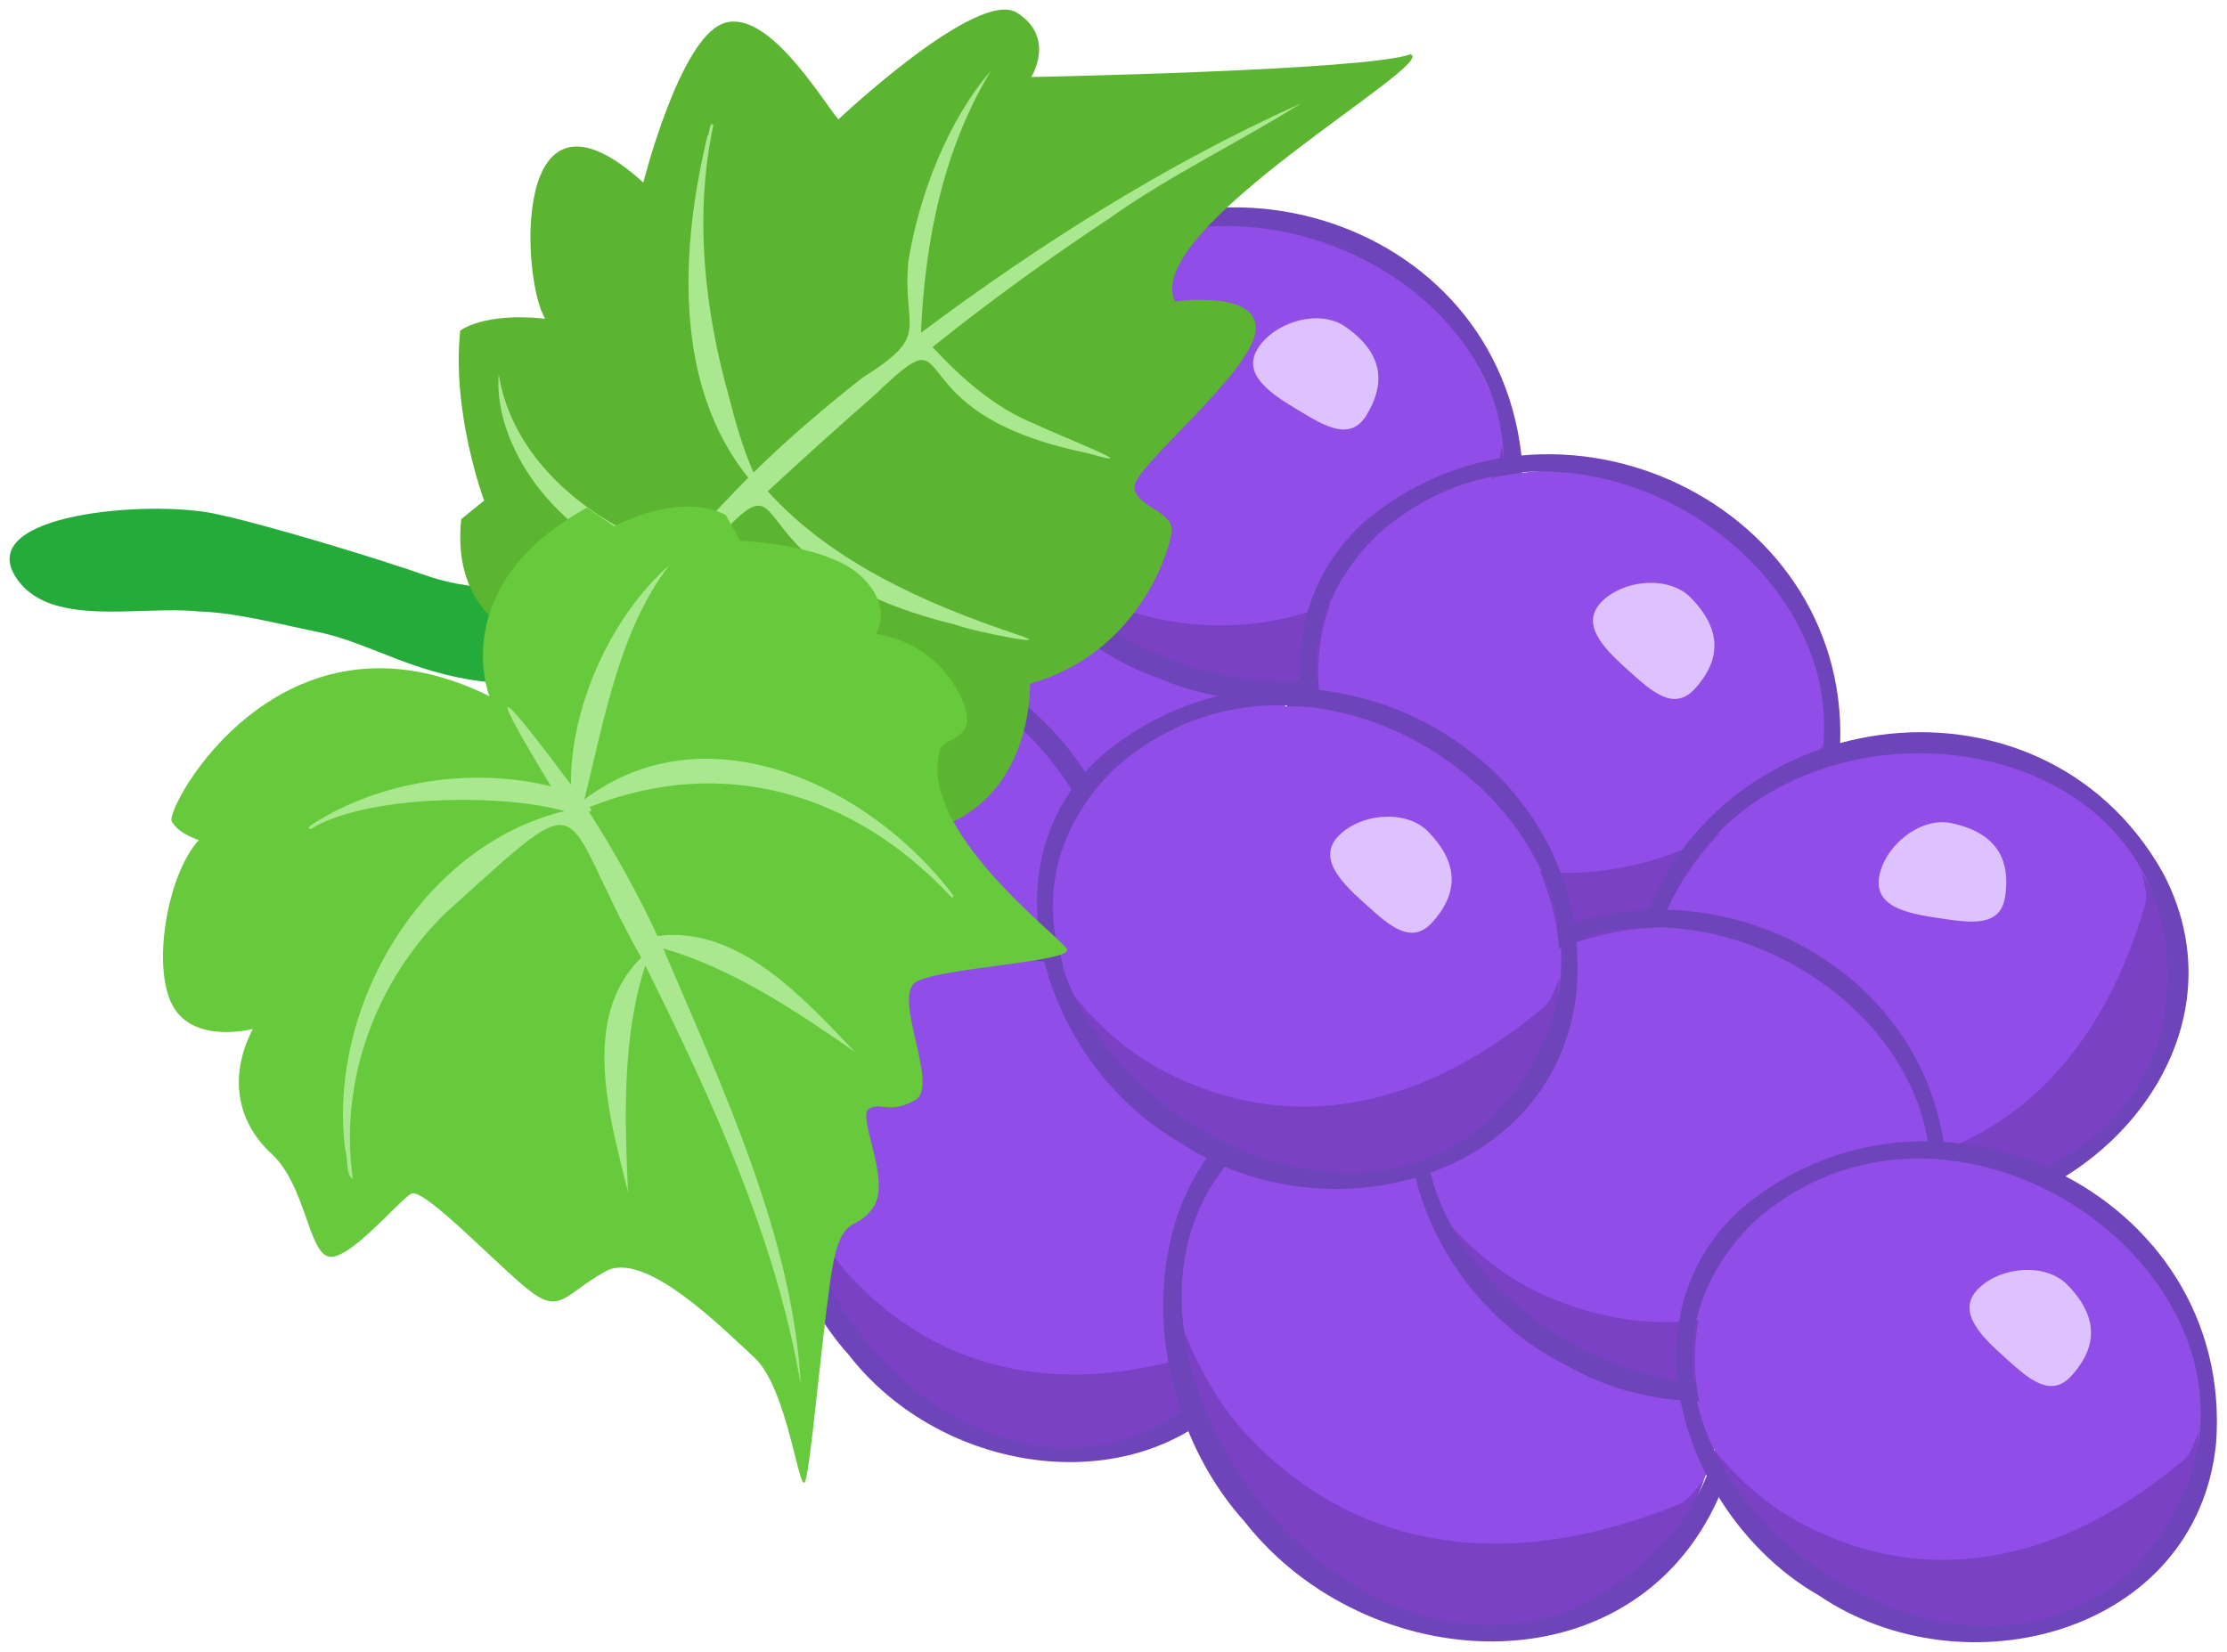
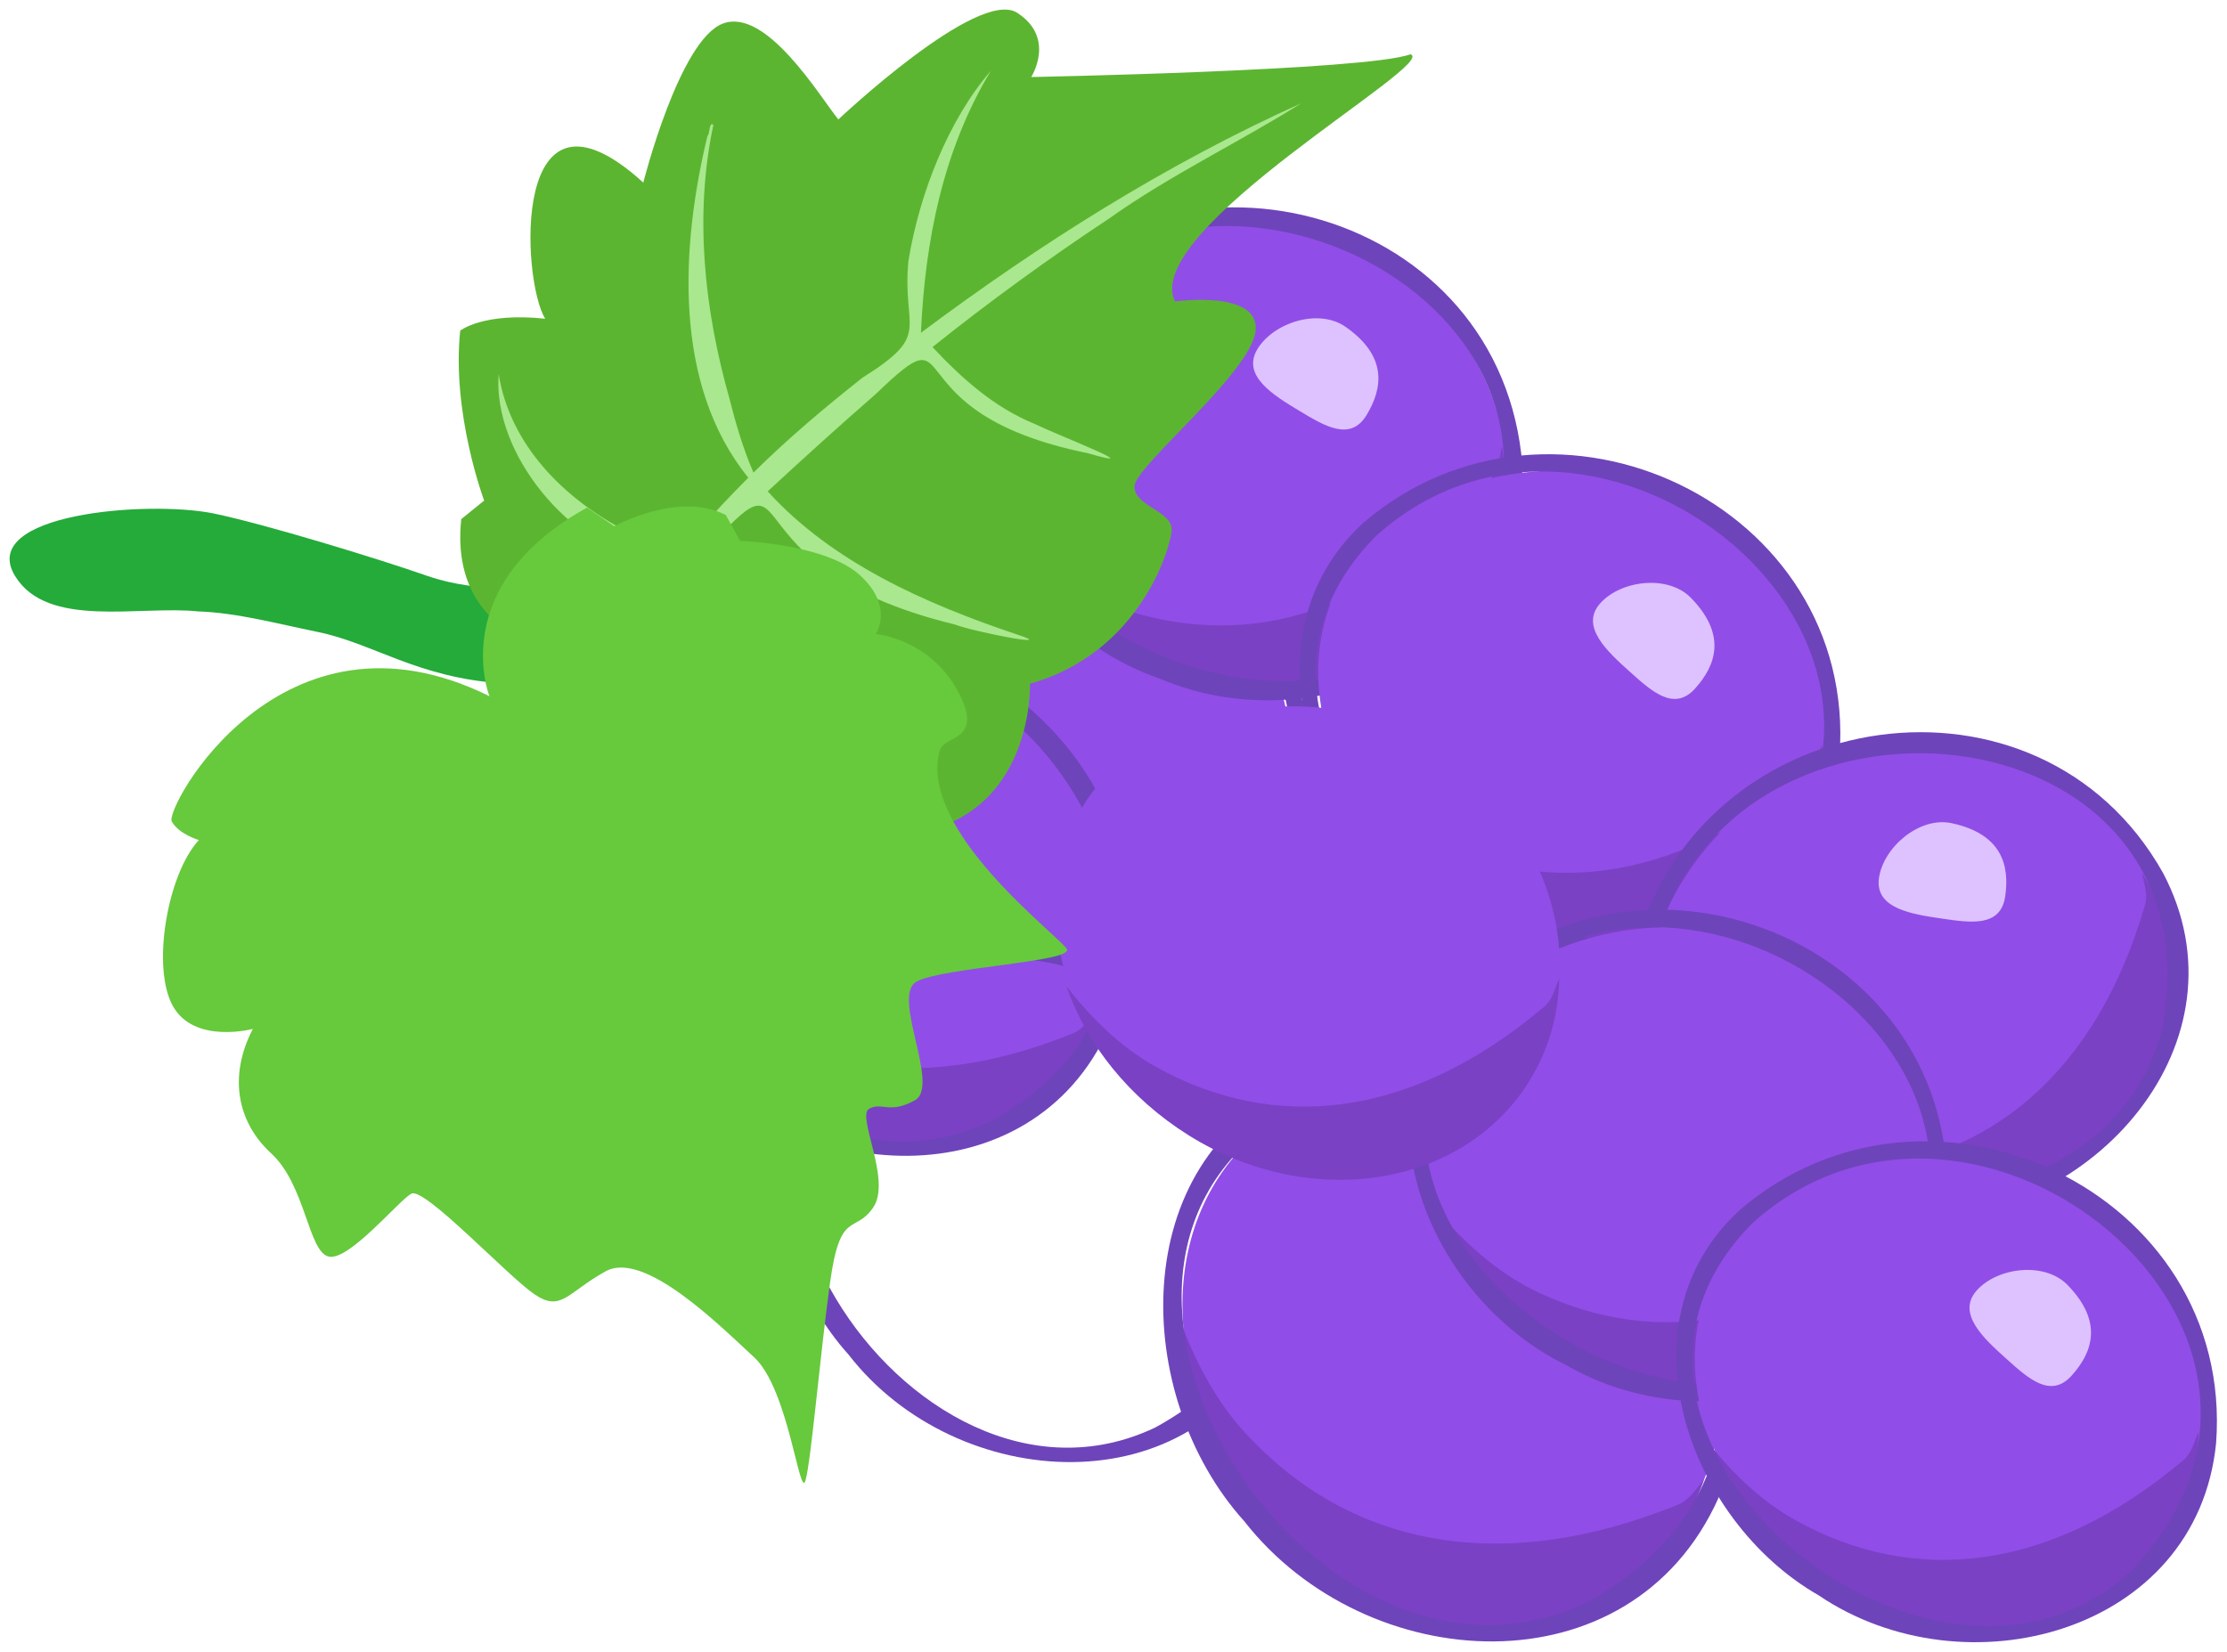
<svg xmlns="http://www.w3.org/2000/svg" version="1.1" id="图层_1" x="0px" y="0px" viewBox="0 0 1161.44 861.96" style="enable-background:new 0 0 1161.44 861.96;" xml:space="preserve">
  <g>
    <path style="fill:#914DE8;" d="M497.1,491c69.84,27.03,145.49-0.22,168.96-60.87s-14.11-131.73-83.95-158.77   c-69.84-27.03-148.92,15-168.96,60.87C386.06,394.22,427.26,463.96,497.1,491z" />
    <path style="fill:#7A41C4;" d="M497.7,495.44c69.84,27.04,145.49-0.22,168.97-60.87c7.05-18.22,8.6-37.37,5.41-56   c-1.24,5.34-1.37,11.51-4.89,15.88c-57.6,71.5-126.27,90.93-192.46,69.33c-20.84-6.8-38.73-19.04-54.1-32.41   C436.47,458.98,463.69,482.28,497.7,495.44z" />
    <path style="fill:#6E44BA;" d="M423.08,315.63c-87.01,129.29,145.79,255.93,228.75,139.91   C743.08,311.97,517.35,191.07,423.08,315.63 M415.51,309.87c80.9-101.12,251.45-57.86,266.65,72.87   c8.96,99.32-103.95,153.36-188.49,117.13C418.93,474.31,363.4,379.48,415.51,309.87L415.51,309.87z" />
    <path style="fill:#914DE8;" d="M677.64,609.88c48.5,57.06,127.99,69.17,177.55,27.04c49.55-42.12,50.4-122.52,1.89-179.58   c-48.5-57.06-138.06-57.8-177.55-27.04C626.17,471.87,629.14,552.82,677.64,609.88z" />
    <path style="fill:#7A41C4;" d="M676.04,614.07c48.51,57.06,128,69.17,177.55,27.05c14.88-12.65,25.37-28.75,31.45-46.65   c-3.64,4.1-6.69,9.47-11.87,11.63c-84.72,35.39-154.35,19.73-202.23-30.81c-15.08-15.91-24.97-35.2-32.1-54.28   C639.6,552.82,652.42,586.28,676.04,614.07z" />
    <path style="fill:#6E44BA;" d="M696.17,420.43c-138.12,72.17,6.15,294.48,134.39,232.04C979.22,569.77,838.43,355.88,696.17,420.43    M692.27,411.76c119.32-50.32,248.62,69.01,199.66,191.18c-39.47,91.58-164.48,85.26-221.53,13.1   C616.88,557.94,613.27,448.11,692.27,411.76z" />
    <path style="fill:#914DE8;" d="M608.83,345.34c70.11,27.14,146.06-0.22,169.63-61.11c23.57-60.89-14.16-132.25-84.28-159.39   s-149.5,15.06-169.63,61.11C497.35,248.18,538.72,318.2,608.83,345.34z" />
    <path style="fill:#7A41C4;" d="M608.93,349.59c69.84,27.04,145.49-0.22,168.97-60.87c7.05-18.22,8.6-37.37,5.41-56   c-1.24,5.34-1.37,11.51-4.89,15.88c-57.6,71.5-126.27,90.93-192.46,69.33c-20.84-6.8-38.73-19.04-54.1-32.41   C547.7,313.13,574.92,336.43,608.93,349.59z" />
    <path style="fill:#6E44BA;" d="M534.31,169.78C447.3,299.07,680.1,425.71,763.06,309.69C854.31,166.12,628.58,45.22,534.31,169.78    M526.74,164.02c80.9-101.12,251.45-57.86,266.65,72.87c8.96,99.32-103.95,153.36-188.49,117.13   C530.16,328.46,474.63,233.63,526.74,164.02L526.74,164.02z" />
    <path style="fill:#DDC2FF;" d="M655.75,182.16c-8.41,13.96,8.74,24.23,21.95,32.19c13.22,7.96,26.62,16.1,35.03,2.14   c8.41-13.96,11.05-30.67-11.09-46.05C687.7,160.74,664.16,168.2,655.75,182.16z" />
    <path style="fill:#914DE8;" d="M757.99,466.27c63.92,40.05,143.93,27.52,178.71-27.98c34.78-55.51,11.16-132.97-52.75-173.02   s-150.14-13.55-178.71,27.98C666.62,349.39,694.08,426.22,757.99,466.27z" />
    <path style="fill:#7A41C4;" d="M756.91,470.23c63.46,39.77,142.9,27.33,177.44-27.78c10.37-16.55,15.52-35.07,15.91-53.96   c-2.23,5.01-3.53,11.04-7.81,14.67c-70.09,59.3-141.2,65.38-202.11,31.64c-19.18-10.62-34.43-26.03-46.98-42.06   C703.69,422.84,726,450.87,756.91,470.23z" />
    <path style="fill:#6E44BA;" d="M717.68,279.55c-109.91,110.48,94.71,278.9,198.13,180.68   C1032.58,336.53,833.82,175.08,717.68,279.55 M711.33,272.46c98.58-83.97,257.85-9.22,248.03,122.03   c-10,99.22-131.1,130.91-207.26,79.33C683.56,434.57,646.99,330.95,711.33,272.46L711.33,272.46z" />
    <path style="fill:#DDC2FF;" d="M834.58,314.7c-10.9,12.12,3.99,25.44,15.46,35.76c11.47,10.32,23.09,20.85,33.99,8.73   c10.9-12.12,16.66-28.02-2.17-47.32C870,299.71,845.48,302.58,834.58,314.7z" />
    <path style="fill:#914DE8;" d="M1000.17,626.57c75.46-2.03,135.2-56.8,133.44-122.33c-1.76-65.53-64.36-117.01-139.82-114.98   s-132.64,71.88-133.44,122.33C859.27,579.77,924.71,628.6,1000.17,626.57z" />
    <path style="fill:#7A41C4;" d="M1001.35,630.47c74.87-2.01,134.13-56.35,132.39-121.36c-0.52-19.53-6.49-37.8-16.62-53.75   c0.92,5.41,3.18,11.15,1.62,16.54c-25.54,88.19-81.4,132.62-150.8,138.23c-21.85,1.77-43.08-2.62-62.41-9.02   C930.8,620.46,964.9,631.46,1001.35,630.47z" />
    <path style="fill:#6E44BA;" d="M863.13,493.39c-30.38,152.85,233.26,179.84,265.03,40.79   C1156.92,366.52,902.02,342.09,863.13,493.39 M853.92,490.99c35.61-124.5,209.64-150.42,274.12-35.68   c46.59,88.17-36.71,181.59-128.69,180.8C920.53,641.37,832.71,575.32,853.92,490.99L853.92,490.99z" />
    <path style="fill:#DDC2FF;" d="M979.94,457.94c-2.37,16.13,17.41,18.98,32.68,21.23c15.27,2.24,30.77,4.58,33.14-11.55   c2.37-16.13-1.64-32.56-28-38.21C1001.15,425.86,982.31,441.82,979.94,457.94z" />
    <path style="fill:#914DE8;" d="M364.1,540.78c47.9,57.56,127.26,70.51,177.25,28.91s51.68-121.99,3.78-179.55   s-137.45-59.25-177.25-28.91C314.07,402.24,316.19,483.22,364.1,540.78z" />
    <path style="fill:#7A41C4;" d="M362.46,544.96c47.91,57.57,127.27,70.5,177.26,28.91c15.02-12.5,25.67-28.49,31.94-46.32   c-3.68,4.07-6.79,9.4-12,11.5c-85.08,34.5-154.54,18.12-201.9-32.93c-14.91-16.07-24.6-35.46-31.53-54.61   C326.66,483.34,339.13,516.93,362.46,544.96z" />
    <path style="fill:#6E44BA;" d="M384.61,351.55c-138.87,70.72,3.06,294.52,131.95,233.44C666.07,503.84,527.54,288.49,384.61,351.55    M380.8,342.83c119.84-49.07,247.88,71.61,197.64,193.26c-40.43,91.16-165.37,83.53-221.66,10.78   C303.88,488.21,301.43,378.35,380.8,342.83z" />
-     <path style="fill:#914DE8;" d="M449.86,700.56c47.9,57.56,127.26,70.51,177.25,28.91s51.68-121.99,3.78-179.55   c-47.9-57.56-137.45-59.25-177.25-28.91C399.83,562.02,401.96,642.99,449.86,700.56z" />
-     <path style="fill:#7A41C4;" d="M448.22,704.73c47.91,57.57,127.27,70.5,177.26,28.91c15.02-12.5,25.67-28.49,31.94-46.32   c-3.68,4.07-6.79,9.4-12,11.5c-85.08,34.5-154.54,18.12-201.9-32.93c-14.91-16.07-24.6-35.46-31.53-54.61   C412.42,643.11,424.89,676.7,448.22,704.73z" />
    <path style="fill:#6E44BA;" d="M470.38,511.32c-138.87,70.72,3.06,294.52,131.95,233.44C751.84,663.62,613.3,448.26,470.38,511.32    M466.56,502.6c119.84-49.07,247.88,71.61,197.64,193.26c-40.43,91.16-165.37,83.53-221.66,10.78   C389.65,647.99,387.19,538.12,466.56,502.6z" />
    <path style="fill:#914DE8;" d="M657.11,786.82c53.43,64.2,141.93,78.63,197.68,32.24c55.75-46.4,57.64-136.05,4.21-200.25   c-53.43-64.2-153.29-66.08-197.68-32.24C601.32,632.31,603.69,722.62,657.11,786.82z" />
    <path style="fill:#7A41C4;" d="M655.28,791.48c53.43,64.2,141.93,78.63,197.69,32.24c16.75-13.94,28.63-31.77,35.62-51.65   c-4.11,4.54-7.58,10.48-13.38,12.83c-94.89,38.48-172.36,20.2-225.17-36.72c-16.63-17.92-27.44-39.55-35.17-60.91   C615.36,722.75,629.26,760.22,655.28,791.48z" />
    <path style="fill:#6E44BA;" d="M680,575.77c-154.88,78.87,3.41,328.47,147.16,260.35C993.54,744.88,840.52,506.1,680,575.77    M675.74,566.05c133.65-54.72,276.46,79.87,220.42,215.54c-45.81,101.9-183.72,93.24-247.21,12.02   C589.96,728.19,587.22,605.67,675.74,566.05z" />
    <path style="fill:#914DE8;" d="M820.8,703.6c65.11,35.08,142.59,17.68,173.06-38.86c30.47-56.54,2.38-130.82-62.73-165.9   s-147.77-3.62-173.06,38.86C723.9,595.11,755.69,668.52,820.8,703.6z" />
    <path style="fill:#7A41C4;" d="M820.84,708.03c65.11,35.08,142.59,17.68,173.06-38.86c9.15-16.98,13.02-35.56,12.19-54.21   c-1.88,5.08-2.76,11.11-6.75,14.96c-65.24,62.98-134.92,73.57-197.12,44.26c-19.58-9.23-35.61-23.42-49.02-38.41   C765.33,664.77,789.13,690.95,820.84,708.03z" />
    <path style="fill:#6E44BA;" d="M769.84,522.65C668.67,638.64,881.22,791.37,976.79,687.89   C1083.86,558.43,877.54,412.19,769.84,522.65 M763.13,516.07c91.71-89.13,253.51-25.77,252.33,104.21   c-3.44,98.43-120.72,137.49-199.11,91.59C746.25,677.63,703.51,577.88,763.13,516.07L763.13,516.07z" />
    <path style="fill:#914DE8;" d="M954.46,824.74c63.96,40.08,144.03,27.54,178.84-28c34.81-55.55,11.17-133.07-52.79-173.15   c-63.96-40.08-150.25-13.56-178.84,28C863.02,707.78,890.5,784.66,954.46,824.74z" />
    <path style="fill:#7A41C4;" d="M953.29,828.65c63.46,39.77,142.9,27.33,177.44-27.78c10.37-16.55,15.52-35.07,15.91-53.96   c-2.23,5.01-3.53,11.04-7.81,14.67c-70.09,59.3-141.2,65.38-202.11,31.64c-19.18-10.62-34.43-26.03-46.98-42.06   C900.07,781.26,922.38,809.29,953.29,828.65z" />
    <path style="fill:#6E44BA;" d="M914.06,637.97c-109.91,110.48,94.71,278.9,198.13,180.68   C1228.97,694.95,1030.21,533.5,914.06,637.97 M907.72,630.87c98.58-83.97,257.85-9.22,248.03,122.03   c-10,99.22-131.1,130.91-207.26,79.33C879.95,792.99,843.37,689.36,907.72,630.87L907.72,630.87z" />
    <path style="fill:#DDC2FF;" d="M1030.96,673.12c-10.9,12.12,3.99,25.44,15.46,35.76c11.47,10.32,23.09,20.85,33.99,8.73   c10.9-12.12,16.66-28.02-2.17-47.32C1066.39,658.13,1041.87,661,1030.96,673.12z" />
    <path style="fill:#914DE8;" d="M620.11,587.72c63.46,39.77,142.9,27.33,177.43-27.78c34.53-55.11,11.08-132.02-52.37-171.79   s-149.07-13.46-177.43,27.78C529.4,471.67,556.65,547.95,620.11,587.72z" />
    <path style="fill:#7A41C4;" d="M619.85,592.2c63.46,39.77,142.9,27.33,177.44-27.78c10.37-16.55,15.52-35.07,15.91-53.96   c-2.23,5.01-3.53,11.04-7.81,14.67c-70.09,59.3-141.2,65.38-202.11,31.64c-19.18-10.62-34.43-26.03-46.98-42.06   C566.64,544.8,588.95,572.83,619.85,592.2z" />
-     <path style="fill:#6E44BA;" d="M580.63,401.51c-109.91,110.48,94.71,278.9,198.13,180.68C895.53,458.5,696.77,297.05,580.63,401.51    M574.28,394.42c98.58-83.97,257.85-9.22,248.03,122.03c-10,99.22-131.1,130.91-207.26,79.33   C546.51,556.53,509.94,452.91,574.28,394.42L574.28,394.42z" />
-     <path style="fill:#DDC2FF;" d="M697.53,436.66c-10.9,12.12,3.99,25.44,15.46,35.76c11.47,10.32,23.09,20.85,33.99,8.73   c10.9-12.12,16.66-28.02-2.17-47.32C732.95,421.68,708.43,424.55,697.53,436.66z" />
    <path style="fill:#24AB39;" d="M340.52,355.05c-4.54-72.27-61.69-35.03-117.9-54.71c-25.55-8.94-84.9-27.07-111.27-32.5   c-34.37-6.96-123.33,0.12-103.49,32.65c16.89,27.69,64.85,15.24,95.52,18.46c20.17,0.67,41.67,6.52,62.16,10.68   c29.09,5.9,52.05,23.94,96.3,26.82C285.34,357.98,342.12,380.47,340.52,355.05z" />
    <path style="fill:#5CB531;" d="M320.08,344.69c0,0-87.51,1.68-79.53-73.89l11.94-9.66c0,0-17.03-45.46-12.48-88.65   c0,0,11.94-9.66,44.32-6.24c-12.37-19.64-18.38-134.17,51.17-71.01c0,0,18.77-74.44,41.5-82.95c22.73-8.52,50.56,38.09,60.22,50.02   c0,0,72.75-68.73,93.21-55.66c20.45,13.08,7.38,33.53,7.38,33.53s175.02-3.36,197.75-11.87c15.57,4.55-140.98,91.4-122.77,128.95   c-0.01,0,44.32-6.24,42.04,15.36c-2.28,21.59-61.96,69.87-63.1,80.67c-1.14,10.8,20.45,13.08,19.31,23.87s-17.63,63.64-73.89,79.53   c0,0,2.82,76.71-73.89,79.53c1.65,31.1-50.16,45.7-70.48,47.14c0,0.01-20.45-13.07-20.45-13.07   C366.2,524.5,261.49,451.65,320.08,344.69z" />
    <path style="fill:#A9E88E;" d="M409.56,433.6c-39.64-29.72-64.58-85.8-52.29-134.87c-14.14,13.33-26.18,32.62-37.73,45.7   c0.14-16.83,41.93-50.51,19.73-50.93c-42.49-8.59-82.31-56.85-79.21-98.4c5.92,37.04,34.02,64.95,66.04,81.73   c14.87,8.33,27.99,20.11,37.97,0.26c8.38-9.56,17.23-18.91,26.19-27.89c-39.45-48.69-35.21-120.77-21.26-178.47   c1.03,0.25,0.88-7.91,3.03-5.51c-10.03,47.15-4.68,96.42,8.32,142.43c3.34,13.24,7.15,26.29,12.59,38.9   c17.89-17.68,37.11-33.93,56.83-49.5c36.69-23.04,20.55-24.31,23.99-60.95c5.71-34.91,20.77-73.48,42.99-99.15   c-25.04,41.43-34.33,88.87-36.46,136.64c61.94-46.27,127.7-87.9,198.28-119.69c-30.52,19.32-68.75,37.7-99.91,59.94   c-31.78,21.02-62.62,43.43-92.34,67.21c15.27,16.36,32.23,31.5,53.19,40.05c12.05,5.88,62.13,25.25,27.51,15.24   c-105.01-21.35-62.5-76.7-110.24-30.82c-19.07,16.61-37.87,33.65-56.4,50.8c33.7,37.13,82.28,58.6,129.14,74.37   c24.94,7.99-22.16-1.21-31.52-4.91c-125.97-30.6-75.47-98.94-131.55-36.61c-14.59,44.32,16.37,131.12,63.6,152.63   C424.87,443.96,415.26,436.6,409.56,433.6z" />
    <path style="fill:#67C93C;" d="M255.26,363.18c0,0-23.01-57.48,50.92-98.37l14.15,9.73c0,0,33.6-18.58,58.2-5.85l7.43,13.44   c0,0,44.76,1.58,62.63,18.03c17.87,16.45,8.15,30.6,8.15,30.6s27.6,2.29,42.46,29.18s-6.76,23.48-9.01,31.31   c-12.02,41.75,62.47,97.1,66.19,103.82c3.72,6.72-64.92,9.57-78.36,17c-13.44,7.43,12.58,54.48-0.87,61.91   c-13.44,7.43-17.16,0.71-23.88,4.43s11.86,37.32,2.14,51.48c-9.73,14.15-17.16,0.71-22.45,38.75   c-5.3,38.03-9.88,93.23-12.88,103.66c-3,10.44-8.86-47.76-26.73-64.21c-17.87-16.45-57.33-56.06-77.49-44.91   c-20.16,11.15-23.17,21.59-37.32,11.86c-14.15-9.73-57.33-56.06-64.05-52.34c-6.72,3.72-32.89,35.74-43.33,32.74   c-10.44-3-11.86-37.32-29.73-53.77s-22.3-40.33-9.57-64.92c0,0-30.6,8.15-41.75-12.02c-11.15-20.16-2.85-68.63,13.6-86.51   c0,0-10.44-3-14.15-9.73S146.45,309.26,255.26,363.18z" />
-     <path style="fill:#A9E88E;" d="M180.03,599.68c-9.47-74.13,39.93-158.52,114.35-176.58c-31.54-8.91-100.24-8.7-130.69,8.37   c-0.72,0.38-2.18,1.97-2.8,0.24c0,0,1.84-1.57,1.84-1.57c35.25-22.91,83.97-30.15,124.66-19.91c-38.7-63.76-22.92-45.54,10.38-0.9   c-0.44-40.47,20.9-87.78,51.27-114.47c-25.88,33.54-33.91,80.39-44.29,122.22c64.1-48.33,149.85-6.83,192.71,50.42   c0,0-0.95,0.86-0.95,0.86c-50.42-54.4-119.09-75.25-189.2-47.29c1.39,0.73,1.59,2.82-0.31,2.17c13.39,20.86,25.45,42.57,35.9,65.03   c42.32-5.51,76.21,32.54,102.91,60.41c-29.18-20.2-63.34-43.46-99.92-53.88c30.55,71.85,67.74,150.72,71.72,227.41   c-13.15-76.94-46.54-149.09-81.06-218.53c-12.35,37.82-10.66,81.14-9.02,118.22c-9.42-38.13-25.24-91.12,6.9-122.27   c-45.11-80.18-23.49-94.2-101.68-23.68c-36.7,35.61-56.02,87.92-48.73,138.96C180.34,613.55,181.46,603.95,180.03,599.68z" />
  </g>
</svg>